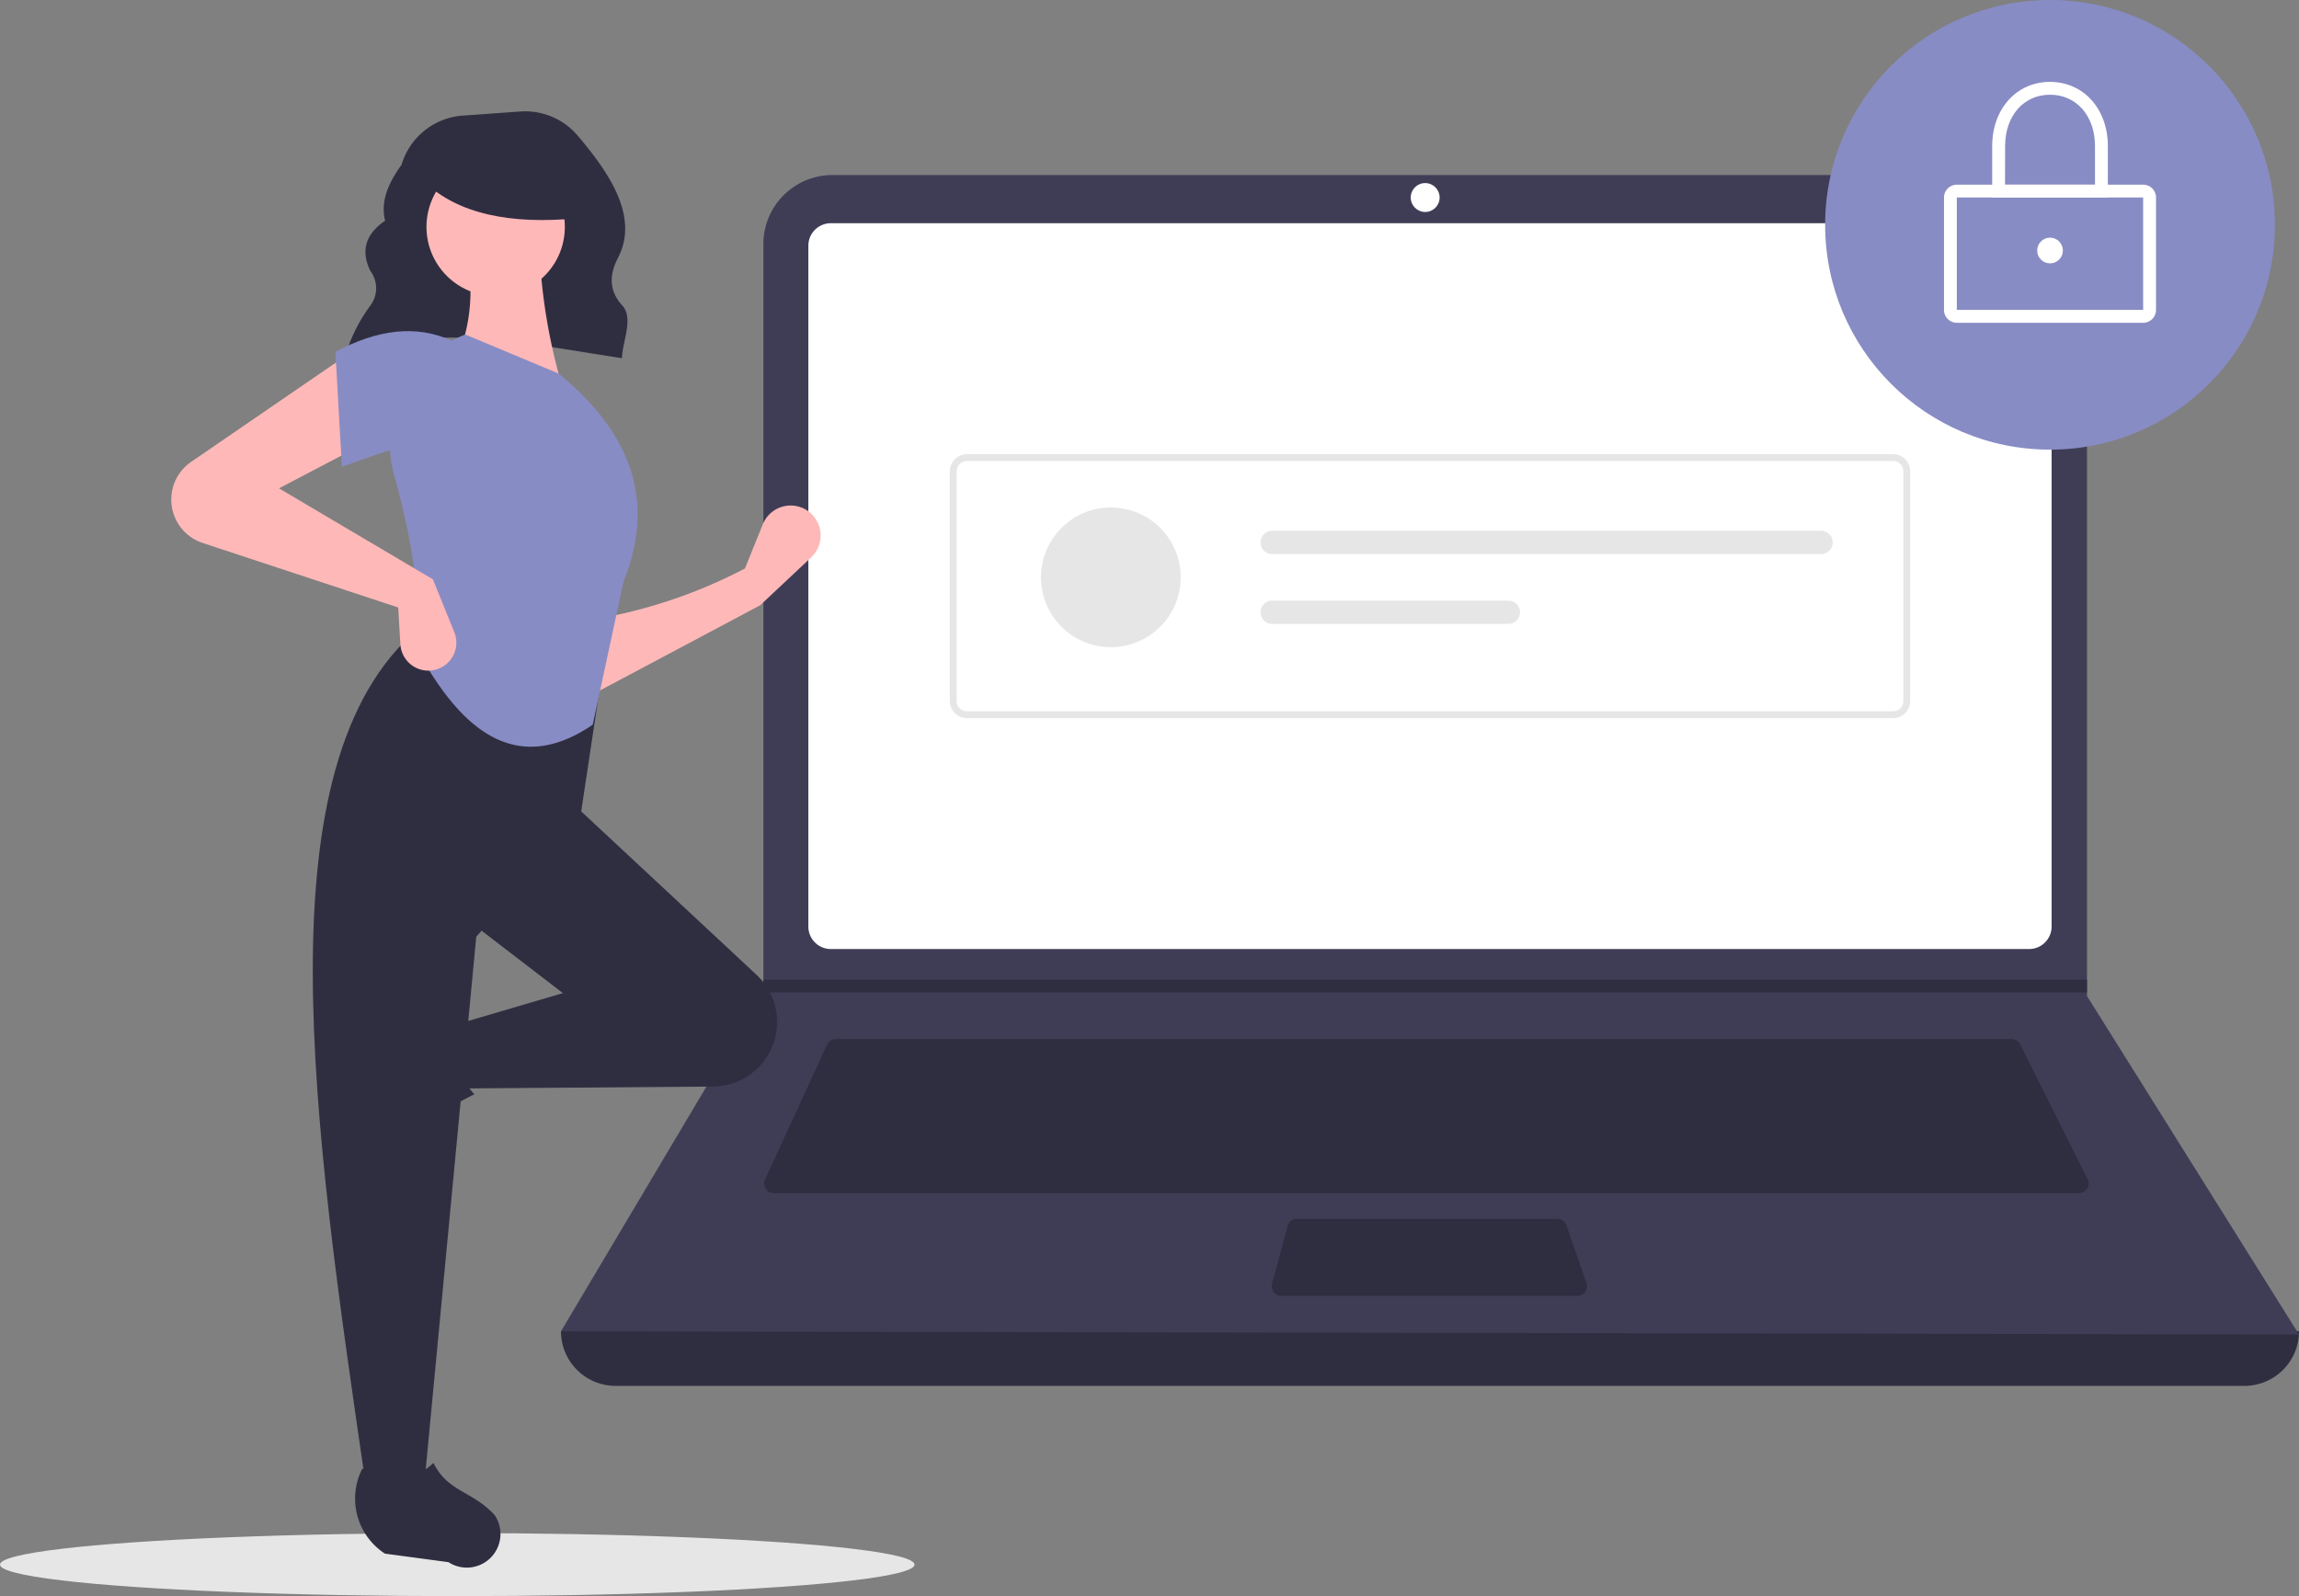
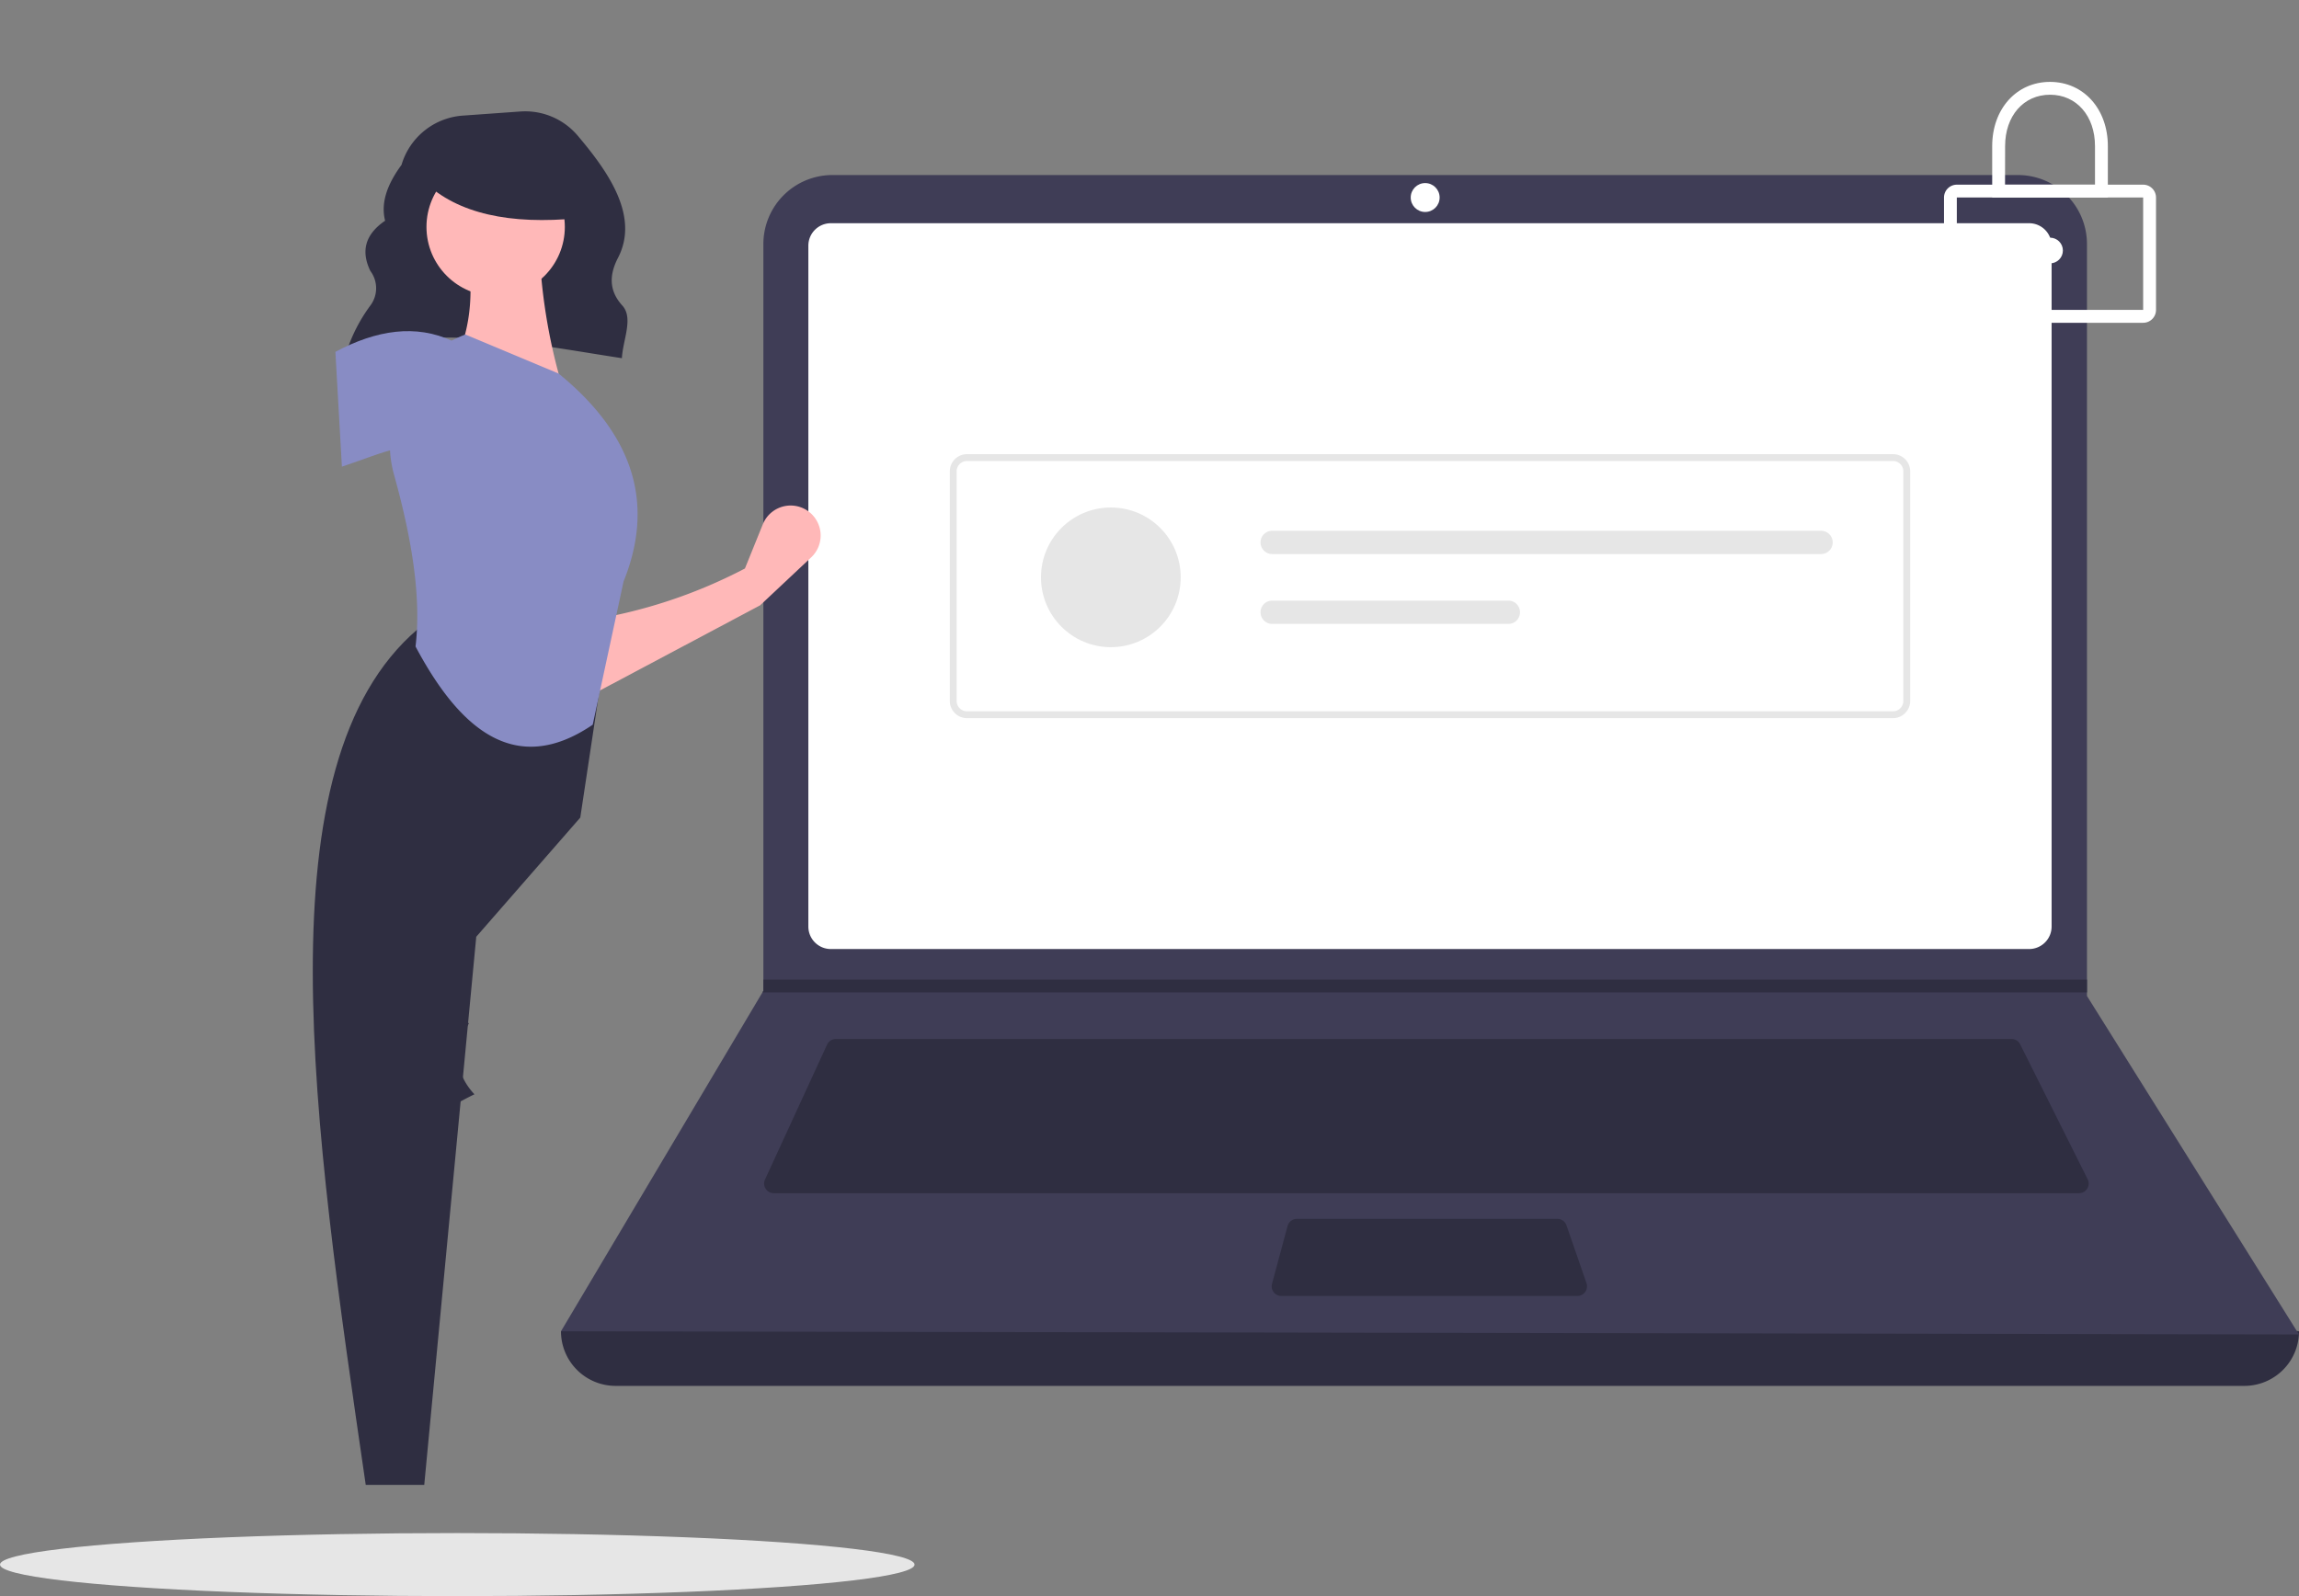
<svg xmlns="http://www.w3.org/2000/svg" width="265.998" height="184.723" viewBox="0 0 265.998 184.723">
  <rect x="0" y="0" width="265.998" height="184.723" fill="#808080" stroke="none" />
  <g id="undraw_secure_login_pdn4" transform="translate(-0.596)">
    <ellipse id="Ellipse_200" data-name="Ellipse 200" cx="52.908" cy="3.649" rx="52.908" ry="3.649" transform="translate(0.596 177.426)" fill="#e6e6e6" />
    <path id="Path_650" data-name="Path 650" d="M324.272,240.723c9.247-3.933,20.763-1.441,32.01.288.1-2.094,1.373-4.643.044-6.1-1.615-1.775-1.466-3.64-.494-5.516,2.484-4.8-1.075-9.9-4.669-14.145a7.96,7.96,0,0,0-6.643-2.788l-6.657.476a7.973,7.973,0,0,0-7.079,5.7h0c-1.59,2.162-2.44,4.318-1.9,6.463-2.381,1.627-2.781,3.591-1.711,5.806a3.337,3.337,0,0,1-.041,4.071,18.794,18.794,0,0,0-2.794,5.551Z" transform="translate(-283.731 -199.557)" fill="#2f2e41" />
    <path id="Path_651" data-name="Path 651" d="M593.274,626.872H404.819a6.319,6.319,0,0,1-6.319-6.319h0a851.783,851.783,0,0,1,201.093,0h0A6.319,6.319,0,0,1,593.274,626.872Z" transform="translate(-332.998 -466.481)" fill="#2f2e41" />
    <path id="Path_652" data-name="Path 652" d="M599.593,368.562,398.5,368.191l23.306-39.215.112-.186V242.365a7.987,7.987,0,0,1,7.989-7.988H567.072a7.987,7.987,0,0,1,7.988,7.989v87.019Z" transform="translate(-332.998 -214.119)" fill="#3f3d56" />
    <path id="Path_653" data-name="Path 653" d="M486.214,250.957a2.6,2.6,0,0,0-2.6,2.6v78.8a2.6,2.6,0,0,0,2.6,2.6H624.861a2.605,2.605,0,0,0,2.6-2.6v-78.8a2.6,2.6,0,0,0-2.6-2.6Z" transform="translate(-389.49 -225.123)" fill="#fff" />
    <path id="Path_654" data-name="Path 654" d="M476.7,531.718a1.118,1.118,0,0,0-1.013.649l-7.181,15.612a1.115,1.115,0,0,0,1.013,1.581H620.54a1.115,1.115,0,0,0,1-1.614l-7.806-15.612a1.109,1.109,0,0,0-1-.616Z" transform="translate(-379.397 -411.471)" fill="#2f2e41" />
    <circle id="Ellipse_201" data-name="Ellipse 201" cx="1.673" cy="1.673" r="1.673" transform="translate(163.818 21.187)" fill="#fff" />
    <path id="Path_655" data-name="Path 655" d="M645.944,593.619a1.117,1.117,0,0,0-1.077.825l-1.8,6.691a1.115,1.115,0,0,0,1.077,1.405H678.4a1.115,1.115,0,0,0,1.053-1.48l-2.316-6.691a1.116,1.116,0,0,0-1.054-.75Z" transform="translate(-495.297 -452.557)" fill="#2f2e41" />
    <path id="Path_656" data-name="Path 656" d="M417.56,337.135v1.487H264.306l.115-.186v-1.3Z" transform="translate(-175.498 -223.765)" fill="#2f2e41" />
-     <circle id="Ellipse_202" data-name="Ellipse 202" cx="26.019" cy="26.019" r="26.019" transform="translate(211.768 0)" fill="#888cc4" />
    <path id="Path_657" data-name="Path 657" d="M897.4,253.676H875.844a1.488,1.488,0,0,1-1.487-1.487v-13.01a1.489,1.489,0,0,1,1.487-1.487H897.4a1.488,1.488,0,0,1,1.487,1.487v13.01a1.488,1.488,0,0,1-1.487,1.487Zm-21.559-14.5v13.01H897.4v-13.01Z" transform="translate(-648.837 -216.319)" fill="#fff" />
    <path id="Path_658" data-name="Path 658" d="M904.319,215.7H890.938v-5.947c0-4.308,2.814-7.434,6.691-7.434s6.691,3.126,6.691,7.434Zm-11.895-1.487h10.408v-4.461c0-3.5-2.14-5.947-5.2-5.947s-5.2,2.446-5.2,5.947Z" transform="translate(-659.842 -192.842)" fill="#fff" />
    <circle id="Ellipse_203" data-name="Ellipse 203" cx="1.487" cy="1.487" r="1.487" transform="translate(236.301 27.506)" fill="#fff" />
    <path id="Path_659" data-name="Path 659" d="M641.414,360.989H534.264a1.987,1.987,0,0,1-1.984-1.984v-26.58a1.987,1.987,0,0,1,1.984-1.984H641.414a1.987,1.987,0,0,1,1.984,1.984v26.58A1.987,1.987,0,0,1,641.414,360.989ZM534.264,331.235a1.192,1.192,0,0,0-1.191,1.191v26.579a1.192,1.192,0,0,0,1.191,1.191H641.414a1.192,1.192,0,0,0,1.191-1.191v-26.58a1.192,1.192,0,0,0-1.191-1.191Z" transform="translate(-421.791 -277.879)" fill="#e6e6e6" />
    <circle id="Ellipse_204" data-name="Ellipse 204" cx="8.083" cy="8.083" r="8.083" transform="translate(121.039 58.733)" fill="#e6e6e6" />
    <path id="Path_660" data-name="Path 660" d="M640.544,356.805a1.347,1.347,0,1,0,0,2.694h63.508a1.347,1.347,0,1,0,0-2.694Z" transform="translate(-492.755 -295.377)" fill="#e6e6e6" />
    <path id="Path_661" data-name="Path 661" d="M640.544,380.842a1.347,1.347,0,1,0,0,2.694h27.328a1.347,1.347,0,0,0,0-2.694Z" transform="translate(-492.755 -311.331)" fill="#e6e6e6" />
    <path id="Path_662" data-name="Path 662" d="M427.432,359.669,407.624,370.2l-.251-8.776a58.661,58.661,0,0,0,18.3-6.018l2.072-5.118a3.47,3.47,0,0,1,5.9-.9h0a3.47,3.47,0,0,1-.305,4.731Z" transform="translate(-338.888 -289.613)" fill="#ffb8b8" />
    <path id="Path_663" data-name="Path 663" d="M322.827,537.056h0a3.892,3.892,0,0,1,.494-3.149l4.351-6.678a7.6,7.6,0,0,1,9.865-2.6h0c-1.829,3.113-1.574,5.843.632,8.216a39.552,39.552,0,0,0-9.394,6.4,3.892,3.892,0,0,1-5.947-2.192Z" transform="translate(-282.682 -406.2)" fill="#2f2e41" />
-     <path id="Path_664" data-name="Path 664" d="M397.652,479.566h0a7.466,7.466,0,0,1-6.346,3.625l-28.906.219-1.254-7.271,12.787-3.761L363.152,464.1l11.784-13.79,21.4,19.949A7.466,7.466,0,0,1,397.652,479.566Z" transform="translate(-308.206 -357.441)" fill="#2f2e41" />
    <path id="Path_665" data-name="Path 665" d="M326,489.7h-6.77c-6.078-41.664-12.265-83.444,6.018-99.038l21.563,3.51-2.758,18.3-12.035,13.79Z" transform="translate(-276.318 -317.85)" fill="#2f2e41" />
-     <path id="Path_666" data-name="Path 666" d="M341.609,689.6h0a3.892,3.892,0,0,1-3.149-.494l-7.35-.988a7.6,7.6,0,0,1-2.6-9.864h0c3.113,1.828,5.843,1.573,8.216-.632,1.677,3.385,4.439,3.179,7.077,6.031a3.892,3.892,0,0,1-2.192,5.947Z" transform="translate(-285.978 -508.313)" fill="#2f2e41" />
    <path id="Path_667" data-name="Path 667" d="M374.428,273.755l-12.536-3.009c2.082-4.262,2.254-9,1.254-14.041l8.525-.251A65.449,65.449,0,0,0,374.428,273.755Z" transform="translate(-308.701 -228.773)" fill="#ffb8b8" />
    <path id="Path_668" data-name="Path 668" d="M363.089,334.42c-9.126,6.219-15.574.213-20.5-9.054.684-5.67-.423-12.456-2.474-19.829a13.5,13.5,0,0,1,8.241-16.276h0l10.781,4.513c9.155,7.462,10.957,15.545,7.522,24.07Z" transform="translate(-293.915 -250.547)" fill="#888cc4" />
-     <path id="Path_669" data-name="Path 669" d="M286.916,306.252l-10.029,5.265,17.8,10.531,2.477,6.11a3.241,3.241,0,0,1-1.947,4.281h0a3.241,3.241,0,0,1-4.291-2.873l-.25-4.258-22.626-7.467a5.291,5.291,0,0,1-3.32-3.232h0a5.291,5.291,0,0,1,1.985-6.155l18.194-12.482Z" transform="translate(-244.005 -255.001)" fill="#ffb8b8" />
    <path id="Path_670" data-name="Path 670" d="M334.423,302.03c-4.183-1.833-7.986.158-12.787,1.755l-.752-13.289c4.767-2.541,9.312-3.226,13.539-1.254Z" transform="translate(-281.482 -249.776)" fill="#888cc4" />
    <circle id="Ellipse_205" data-name="Ellipse 205" cx="8.004" cy="8.004" r="8.004" transform="translate(49.94 18.257)" fill="#ffb8b8" />
    <path id="Path_671" data-name="Path 671" d="M369.323,235.048c-7.925.776-13.963-.52-17.823-4.21v-2.972h17.15Z" transform="translate(-301.803 -209.797)" fill="#2f2e41" />
  </g>
</svg>